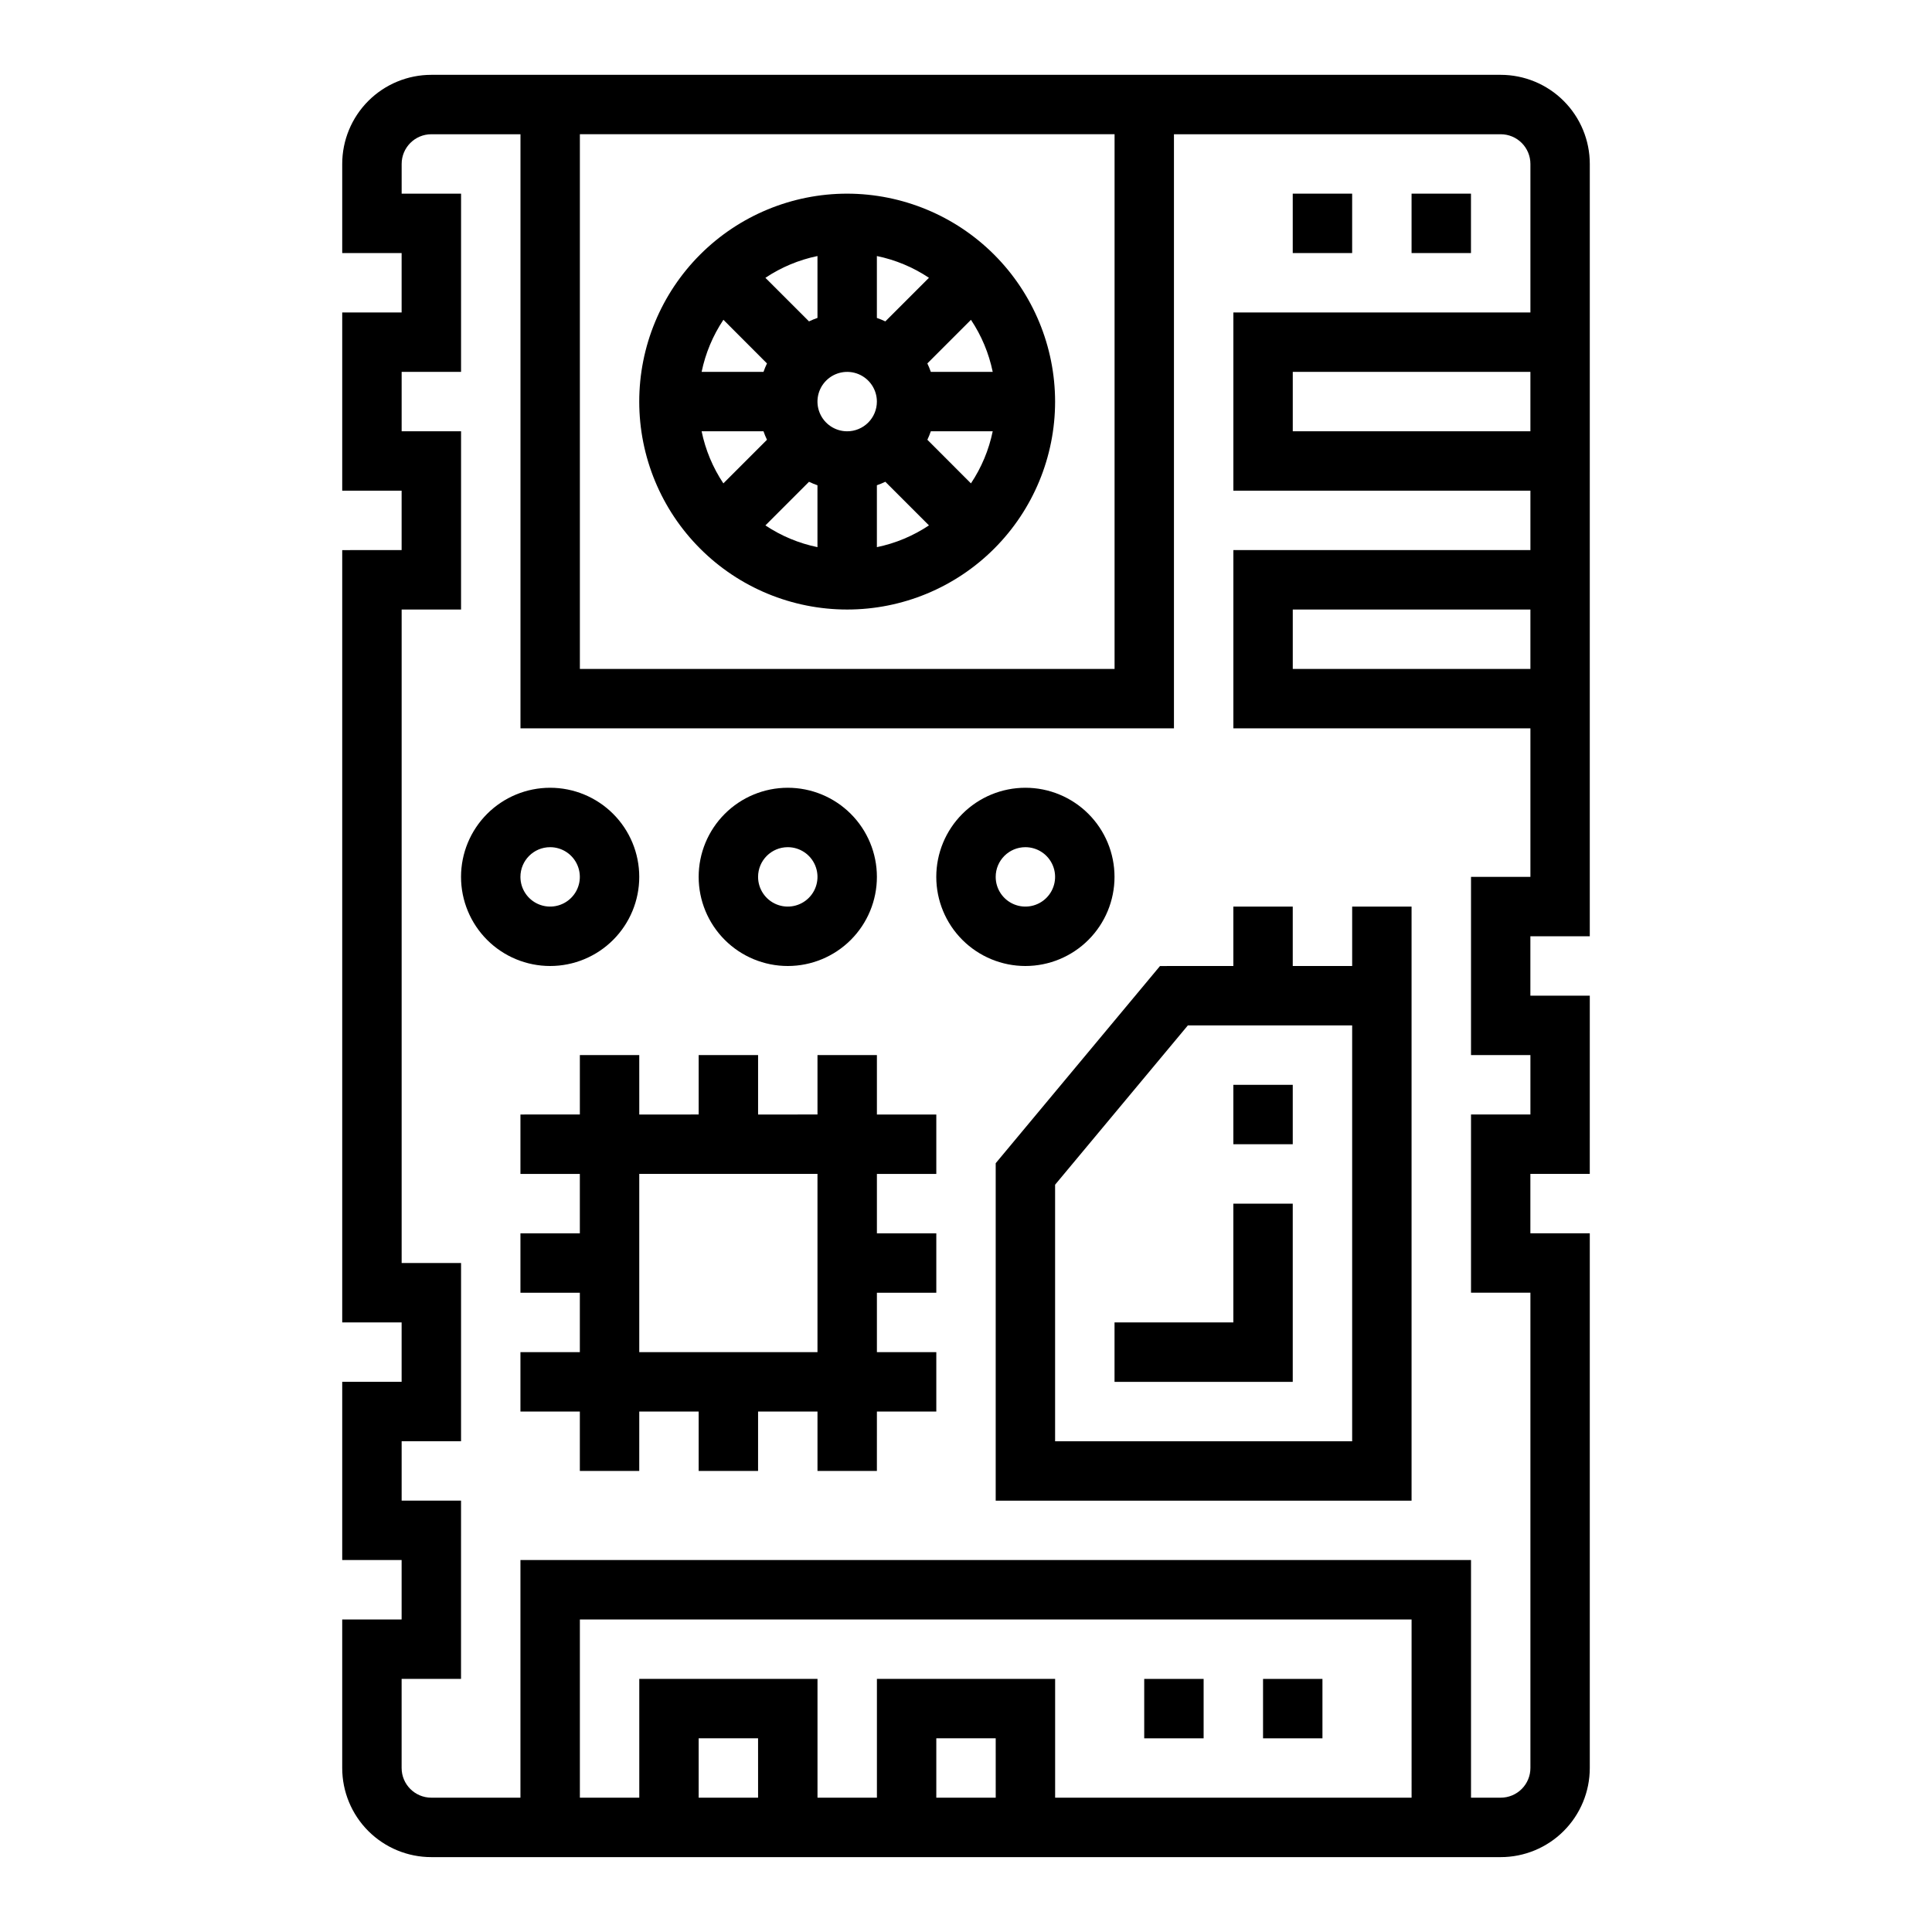
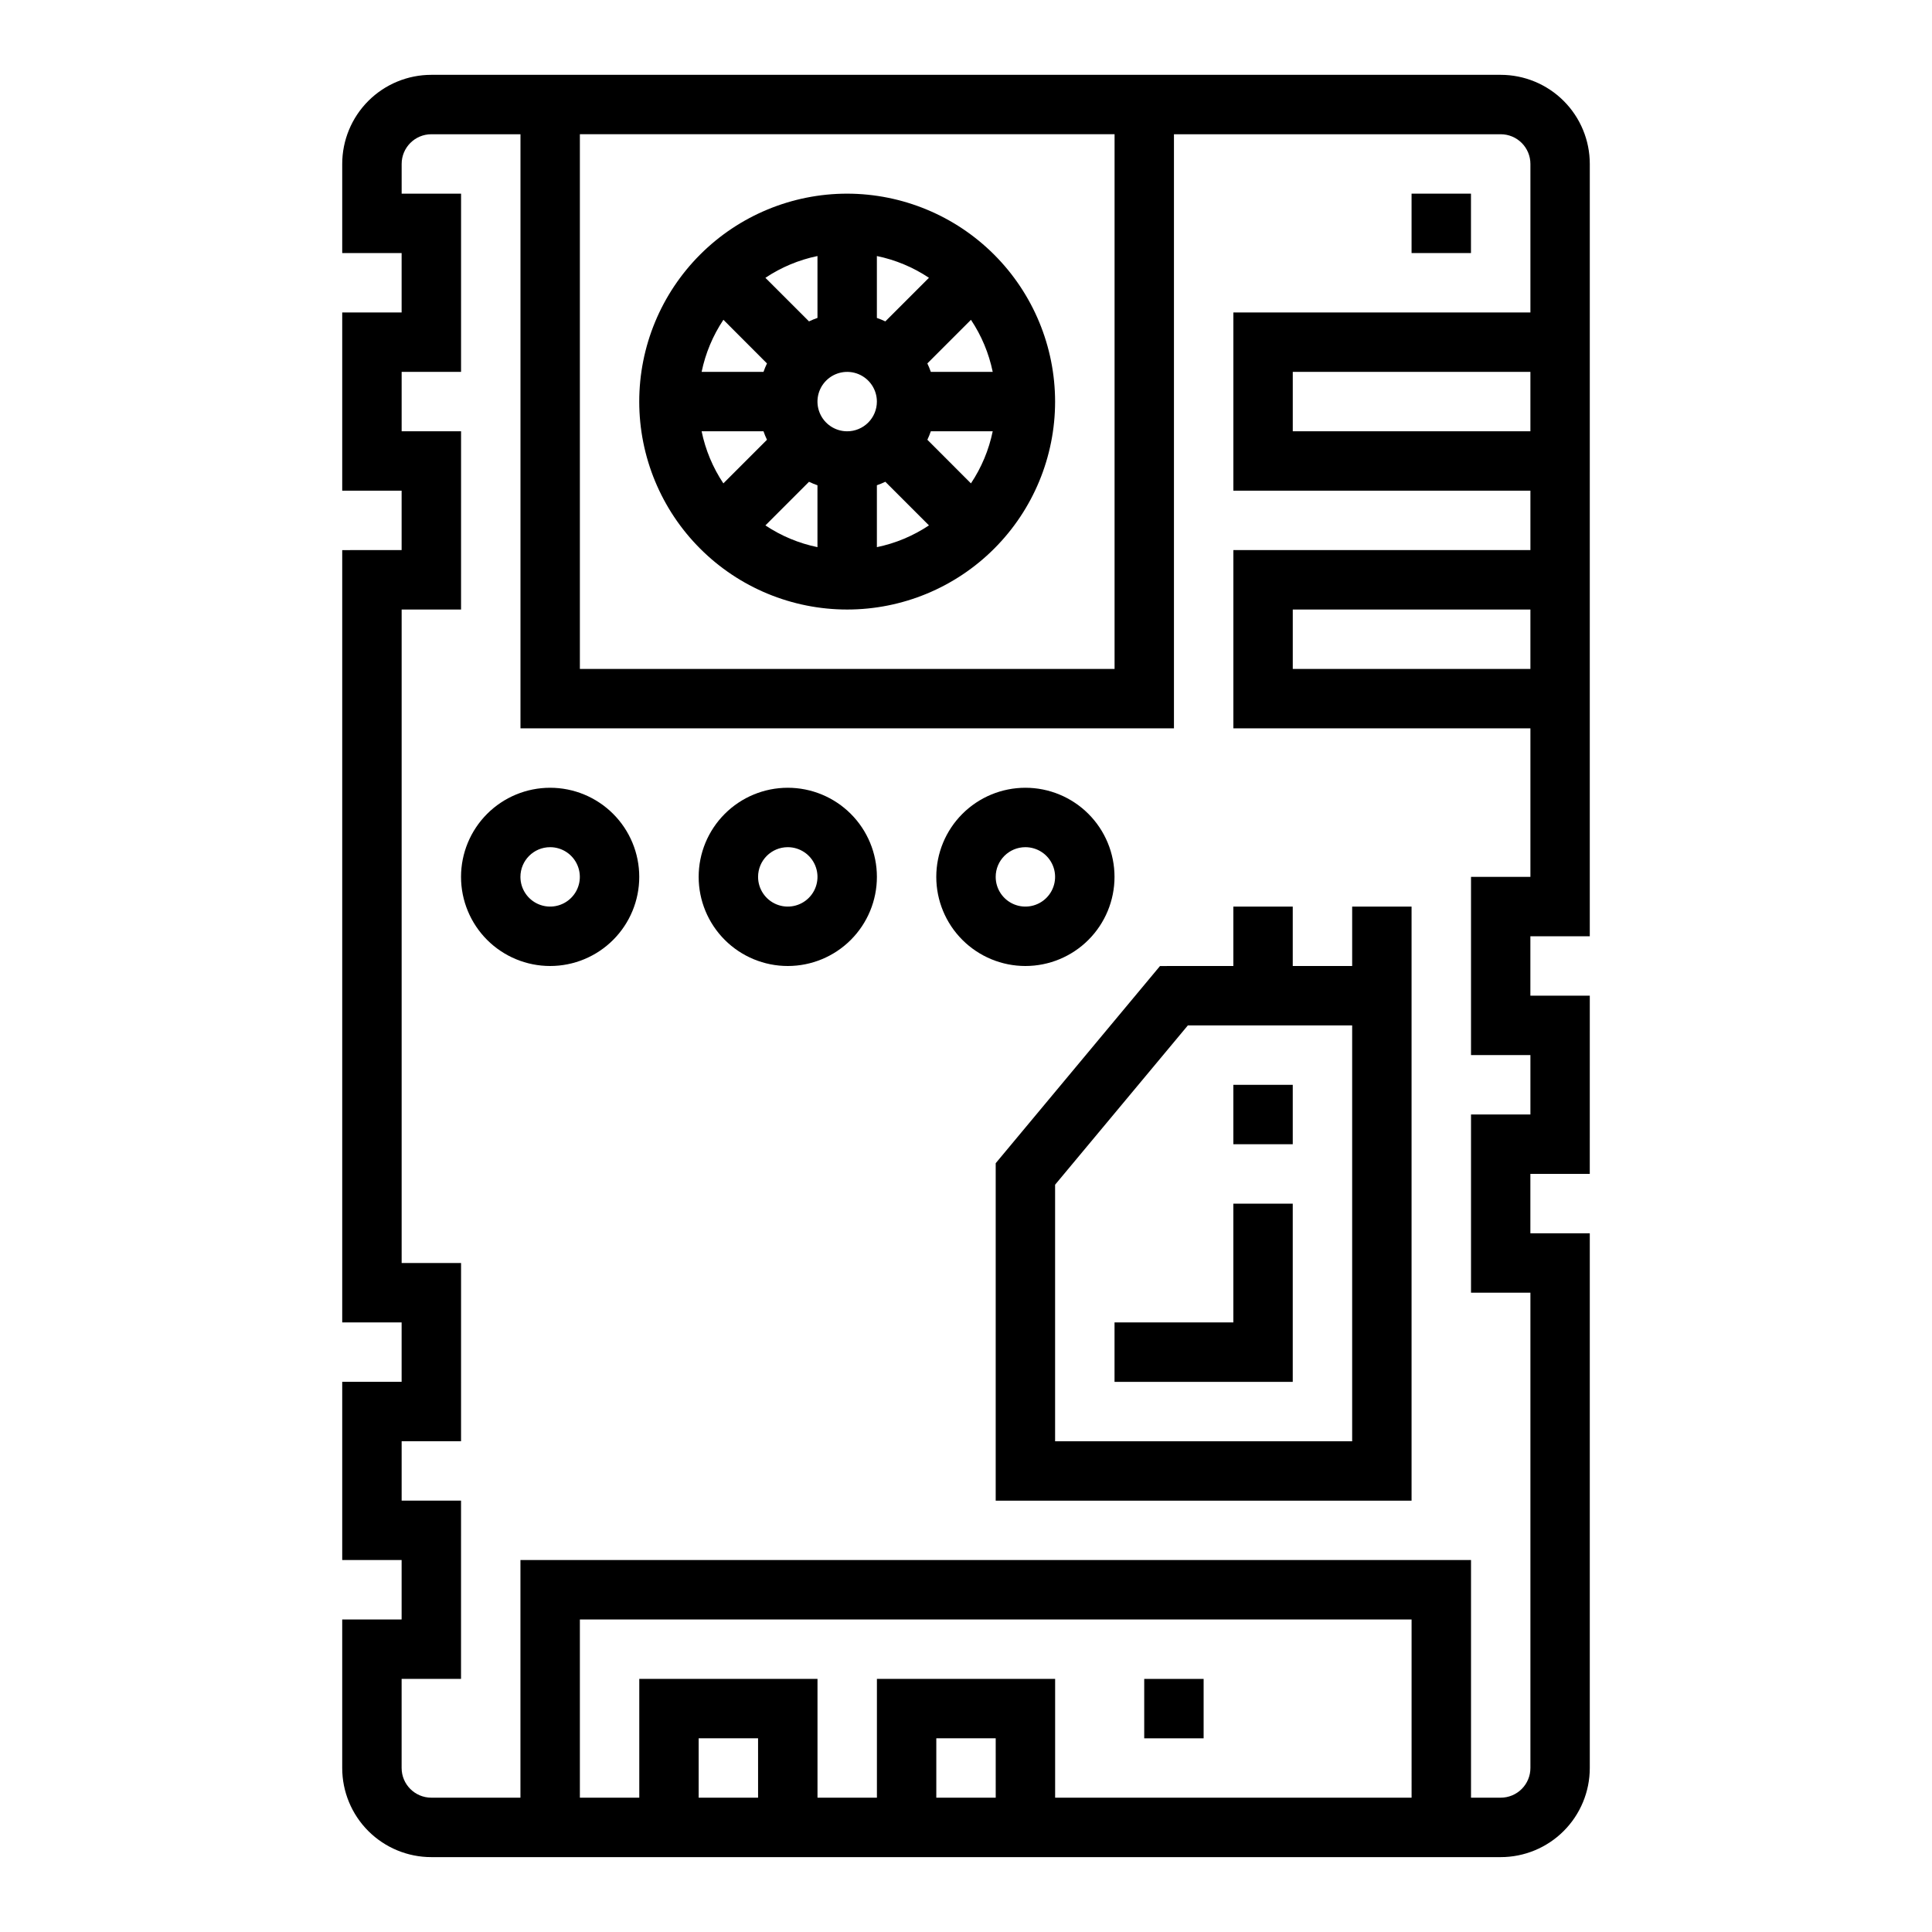
<svg xmlns="http://www.w3.org/2000/svg" fill="#000000" width="800px" height="800px" version="1.1" viewBox="144 144 512 512">
  <g>
    <path d="m234.69 573.18v39.359c0 6.262 2.488 12.27 6.914 16.699 4.43 4.43 10.438 6.918 16.699 6.918h283.39c6.262 0 12.27-2.488 16.699-6.918 4.43-4.43 6.918-10.438 6.918-16.699v-141.7h-15.746v-15.746h15.742l0.004-47.23h-15.746v-15.746h15.742l0.004-204.67c0-6.262-2.488-12.27-6.918-16.699-4.43-4.43-10.438-6.918-16.699-6.918h-283.39c-6.262 0-12.27 2.488-16.699 6.918-4.426 4.43-6.914 10.438-6.914 16.699v23.617h15.742v15.742h-15.742v47.23h15.742v15.742l-15.742 0.004v204.67h15.742v15.742l-15.742 0.004v47.23h15.742v15.742zm110.21 47.23h-15.746v-15.742h15.742zm62.977 0h-15.746v-15.742h15.742zm110.21 0h-94.465v-31.488h-47.23v31.488h-15.746v-31.488h-47.23v31.488h-15.742v-47.23h220.41zm31.488-299.14h-62.977v-15.742h62.977zm0-62.977h-62.977v-15.742h62.977zm-251.9-78.719h141.7v141.7h-141.7zm-47.234 362.11v-15.746h15.742l0.004-47.23h-15.746v-173.18h15.742l0.004-47.234h-15.746v-15.742h15.742l0.004-47.234h-15.746v-7.871c0-4.348 3.523-7.871 7.871-7.871h23.617v157.44h173.18v-157.44h86.594c2.086 0 4.09 0.828 5.566 2.305 1.477 1.477 2.305 3.481 2.305 5.566v39.359h-78.719v47.23l78.719 0.004v15.742h-78.719v47.23l78.719 0.004v39.359h-15.742v47.23h15.742v15.742l-15.742 0.004v47.23h15.742v125.95c0 2.09-0.828 4.09-2.305 5.566-1.477 1.477-3.481 2.305-5.566 2.305h-7.871v-62.977h-251.91v62.977h-23.617c-4.348 0-7.871-3.523-7.871-7.871v-23.617h15.742l0.004-47.23z" />
    <path d="m447.23 588.93h15.742v15.742h-15.742z" />
-     <path d="m478.72 588.93h15.742v15.742h-15.742z" />
-     <path d="m313.41 423.61h-15.742v15.742l-15.746 0.004v15.742h15.742v15.742l-15.742 0.004v15.742h15.742v15.742l-15.742 0.004v15.742h15.742v15.742h15.742l0.004-15.742h15.742v15.742h15.742l0.004-15.742h15.742v15.742h15.742l0.004-15.742h15.742v-15.742h-15.742v-15.746h15.742v-15.742h-15.742v-15.746h15.742v-15.742h-15.742v-15.746h-15.746v15.742l-15.742 0.004v-15.746h-15.746v15.742l-15.742 0.004zm47.23 31.488v47.23l-47.23 0.004v-47.234z" />
    <path d="m407.87 541.7h110.21v-157.44h-15.742v15.742l-15.746 0.004v-15.746h-15.742v15.742l-19.438 0.004-43.539 52.254zm15.742-83.742 35.18-42.211h43.543v110.21h-78.723z" />
    <path d="m470.85 494.46h-31.488v15.746h47.23v-47.23h-15.742z" />
    <path d="m470.85 431.49h15.742v15.742h-15.742z" />
    <path d="m518.08 195.32h15.742v15.742h-15.742z" />
-     <path d="m486.59 195.32h15.742v15.742h-15.742z" />
+     <path d="m486.59 195.32h15.742h-15.742z" />
    <path d="m368.51 195.32c-14.617 0-28.633 5.809-38.965 16.141-10.336 10.336-16.141 24.352-16.141 38.965 0 14.613 5.805 28.633 16.141 38.965 10.332 10.336 24.348 16.141 38.965 16.141 14.613 0 28.629-5.805 38.965-16.141 10.332-10.332 16.137-24.352 16.137-38.965-0.016-14.609-5.828-28.617-16.156-38.945-10.332-10.332-24.336-16.141-38.945-16.16zm7.871 16.531c4.93 1.016 9.613 2.973 13.801 5.766l-11.559 11.555c-0.73-0.348-1.477-0.652-2.242-0.914zm-15.742 0v16.398h-0.004c-0.762 0.266-1.512 0.574-2.242 0.922l-11.555-11.547c4.184-2.797 8.871-4.754 13.797-5.773zm-24.93 16.895 11.547 11.566c-0.352 0.727-0.656 1.477-0.922 2.242h-16.398c1.016-4.93 2.977-9.613 5.769-13.801zm-5.773 29.551h16.398c0.266 0.766 0.57 1.516 0.922 2.246l-11.555 11.555h-0.004c-2.793-4.188-4.746-8.871-5.762-13.801zm30.699 30.703c-4.926-1.016-9.613-2.973-13.797-5.762l11.555-11.559c0.73 0.352 1.48 0.656 2.242 0.922zm7.875-30.703c-3.184 0-6.055-1.918-7.273-4.859s-0.547-6.328 1.707-8.578c2.25-2.25 5.637-2.926 8.578-1.707 2.941 1.219 4.859 4.09 4.859 7.273 0 2.09-0.828 4.09-2.305 5.566-1.477 1.477-3.481 2.305-5.566 2.305zm7.871 30.699v-16.402c0.766-0.266 1.512-0.57 2.242-0.922l11.559 11.559c-4.188 2.793-8.871 4.754-13.801 5.769zm24.93-16.895-11.547-11.559c0.344-0.73 0.648-1.48 0.914-2.246h16.402c-1.016 4.93-2.973 9.617-5.769 13.801zm-10.633-29.547c-0.266-0.766-0.574-1.516-0.922-2.242l11.555-11.555v-0.004c2.797 4.188 4.754 8.871 5.769 13.801z" />
    <path d="m289.79 400c6.266 0 12.27-2.488 16.699-6.918 4.43-4.43 6.918-10.438 6.918-16.699 0-6.266-2.488-12.27-6.918-16.699-4.43-4.43-10.434-6.918-16.699-6.918-6.262 0-12.27 2.488-16.699 6.918-4.426 4.43-6.914 10.434-6.914 16.699 0 6.262 2.488 12.27 6.914 16.699 4.43 4.43 10.438 6.918 16.699 6.918zm0-31.488c3.184 0 6.055 1.918 7.273 4.859s0.547 6.328-1.707 8.578c-2.25 2.25-5.637 2.926-8.578 1.707s-4.859-4.09-4.859-7.273c0-4.348 3.523-7.871 7.871-7.871z" />
    <path d="m352.77 400c6.266 0 12.27-2.488 16.699-6.918 4.43-4.43 6.918-10.438 6.918-16.699 0-6.266-2.488-12.27-6.918-16.699-4.43-4.43-10.434-6.918-16.699-6.918-6.262 0-12.27 2.488-16.699 6.918-4.43 4.43-6.918 10.434-6.918 16.699 0 6.262 2.488 12.27 6.918 16.699 4.43 4.43 10.438 6.918 16.699 6.918zm0-31.488c3.184 0 6.055 1.918 7.273 4.859s0.547 6.328-1.707 8.578c-2.25 2.25-5.637 2.926-8.578 1.707s-4.859-4.09-4.859-7.273c0-4.348 3.523-7.871 7.871-7.871z" />
    <path d="m415.74 400c6.266 0 12.27-2.488 16.699-6.918 4.43-4.43 6.918-10.438 6.918-16.699 0-6.266-2.488-12.27-6.918-16.699-4.43-4.43-10.434-6.918-16.699-6.918-6.262 0-12.27 2.488-16.699 6.918-4.43 4.43-6.918 10.434-6.918 16.699 0 6.262 2.488 12.27 6.918 16.699 4.43 4.43 10.438 6.918 16.699 6.918zm0-31.488c3.184 0 6.055 1.918 7.273 4.859s0.543 6.328-1.707 8.578-5.637 2.926-8.578 1.707c-2.941-1.219-4.859-4.09-4.859-7.273 0-4.348 3.523-7.871 7.871-7.871z" />
  </g>
</svg>